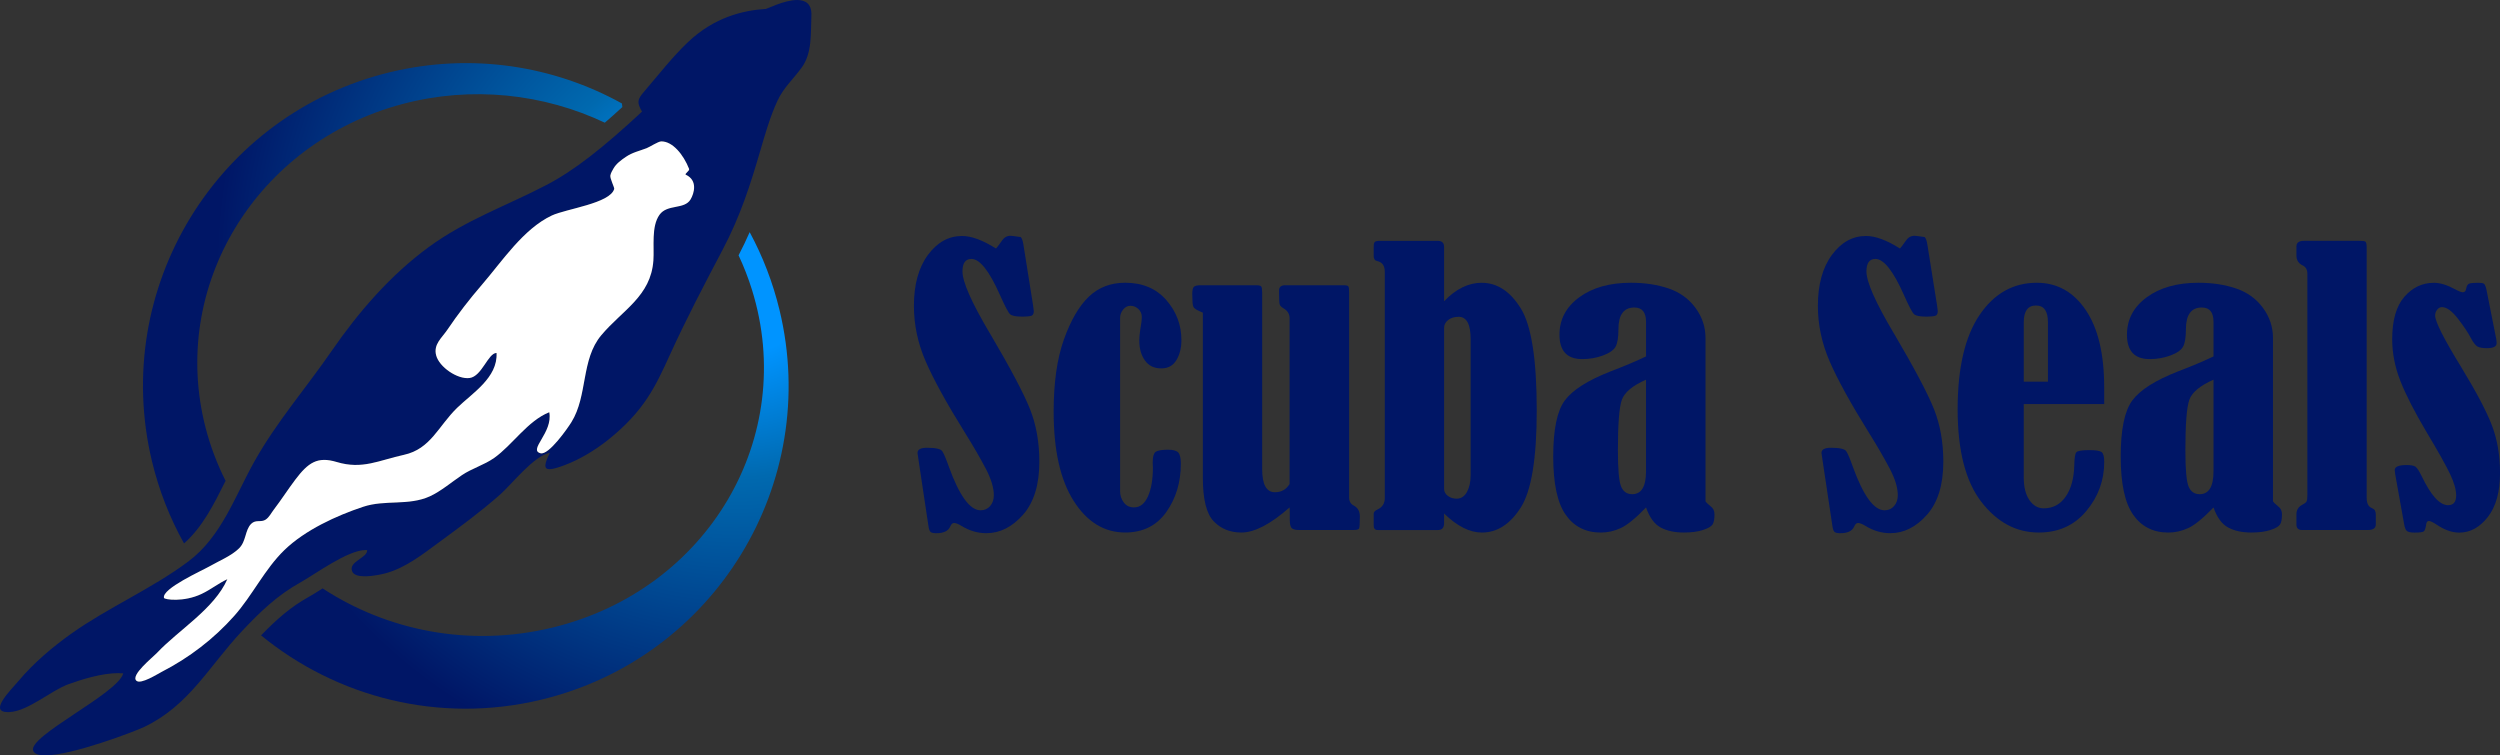
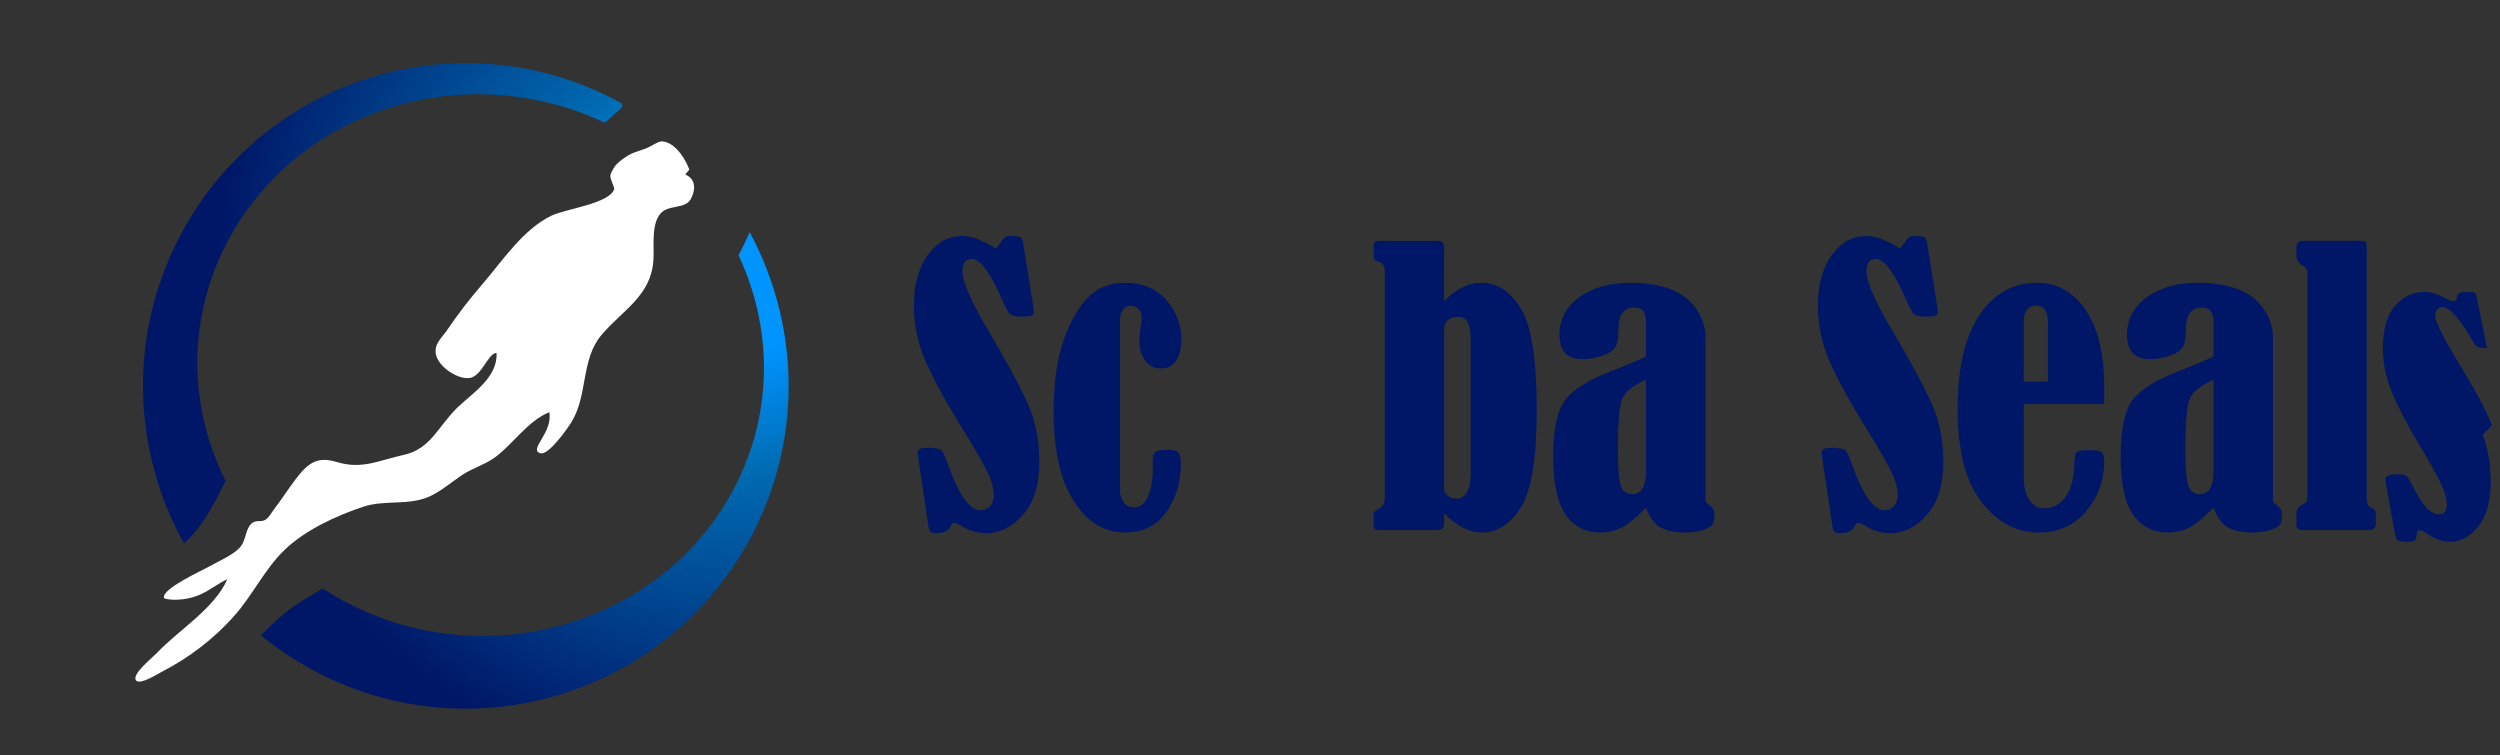
<svg xmlns="http://www.w3.org/2000/svg" xmlns:xlink="http://www.w3.org/1999/xlink" id="Layer_2" data-name="Layer 2" viewBox="0 0 1049.15 317">
  <rect x="0" y="0" width="1049.15" height="317" fill="#333333" stroke="none" />
  <defs>
    <style>
      .cls-1 {
        fill: #fff;
      }

      .cls-2 {
        fill: none;
      }

      .cls-3 {
        fill: url(#radial-gradient);
      }

      .cls-4 {
        fill: url(#radial-gradient-2);
      }

      .cls-5 {
        fill: #001666;
      }
    </style>
    <radialGradient id="radial-gradient" cx="308.82" cy="110.62" fx="308.82" fy="110.62" r="272.49" gradientUnits="userSpaceOnUse">
      <stop offset=".14" stop-color="#0094ff" />
      <stop offset=".33" stop-color="#0069af" />
      <stop offset=".8" stop-color="#001666" />
    </radialGradient>
    <radialGradient id="radial-gradient-2" cx="308.82" cy="110.62" fx="308.82" fy="110.62" r="272.49" xlink:href="#radial-gradient" />
  </defs>
  <g id="Layer_1-2" data-name="Layer 1">
    <g>
-       <path class="cls-2" d="M612.12,132.95c-1.8,0-3.27.45-4.4,1.35s-1.69,1.98-1.69,3.23v67.68c0,1.13.51,2.09,1.54,2.88,1.03.79,2.27,1.18,3.72,1.18,1.85,0,3.3-.94,4.32-2.82,1.03-1.88,1.54-4.17,1.54-6.87v-57.24c0-6.26-1.68-9.39-5.04-9.39Z" />
      <path class="cls-2" d="M854.4,128.21c-3.41,0-5.11,2.36-5.11,7.07v24.89h10.15v-24.89c0-4.71-1.68-7.07-5.04-7.07Z" />
      <path class="cls-2" d="M680.62,167.79c-1.1,3.13-1.65,10.17-1.65,21.13,0,8.06.45,13.15,1.35,15.28.9,2.13,2.46,3.19,4.66,3.19,3.86,0,5.79-3.2,5.79-9.61v-38.44c-5.67,2.5-9.05,5.32-10.15,8.45Z" />
      <path class="cls-2" d="M918.76,167.79c-1.1,3.13-1.65,10.17-1.65,21.13,0,8.06.45,13.15,1.35,15.28.9,2.13,2.46,3.19,4.66,3.19,3.86,0,5.79-3.2,5.79-9.61v-38.44c-5.67,2.5-9.05,5.32-10.15,8.45Z" />
-       <path class="cls-5" d="M334.53,0c-5.4,0-12.55,3.71-13.09,3.74-9.43.59-21.66,3.39-32.8,14.01-6.63,6.33-12.25,13.61-18.21,20.55-2.98,3.47-3.27,4.56-1.01,8.55-16.46,15.28-28.47,24.75-40.26,30.87-16.98,8.82-33.7,14.6-49.23,25.96-16.05,11.73-29.47,27.24-40.78,43.64-10.71,15.53-23.11,29.78-32.37,46.3-8.23,14.67-13.79,31.55-27.74,42-15.3,11.46-33.4,19.16-49.03,30.23-7.98,5.66-15.87,12.37-22.19,19.86-3.38,4-12.79,13.14-4.49,13.14.21,0,.44,0,.67-.02,7.81-.4,17.34-9.01,24.74-11.7,5.89-2.14,14.21-4.64,20.8-4.64.75,0,1.48.03,2.18.1,0,.03-.02.06-.03.09-2.47,8.53-40.2,26.32-37.76,32.4.54,1.35,2.39,1.91,5.06,1.91,11.38,0,37.69-10.09,41.52-11.92,18.98-9.06,27.27-25.62,41.2-40.39,7.65-8.11,14.66-14.87,24.47-20.33,5.97-3.32,19.76-13.52,27.22-13.52.24,0,.47.01.69.03.12,3.34-8,4.78-6.3,8.94.64,1.56,2.84,2.05,5.34,2.05,3.37,0,7.26-.89,8.53-1.23,8.49-2.26,15.73-8.02,22.71-13.14,8.74-6.42,17.38-12.75,25.51-19.94,4.96-4.39,14.2-16.35,20.88-17.52-2.36,4.75-2.64,6.88-.15,6.88,1.33,0,3.44-.6,6.43-1.73,6.35-2.38,12.97-6.43,18.25-10.66,15.06-12.06,19.81-22.37,25.79-35.5,6.92-15.19,14.49-29.61,22.27-44.39,7.26-13.8,11.42-26.65,15.73-41.45,1.99-6.84,4.16-14.33,7.14-20.78,2.58-5.6,6.55-9.05,10.15-13.94,4.49-6.09,3.83-14.22,4.14-21.9.21-5.02-2.54-6.55-6.01-6.55ZM289.79,83.68c-2.61,4.4-9.79,1.87-13.06,6.48-3.49,4.92-2.14,13.37-2.55,19.16-1.06,15.02-12.99,20.81-21.85,31.35-8.6,10.22-5.61,25.32-12.54,36.49-1.53,2.47-9.52,13.99-12.98,13.06-5.3-1.42,5.32-8.67,3.68-17.22-9.1,3.62-15.46,13.78-23.17,19.21-4.16,2.93-9.24,4.35-13.5,7.2-4.24,2.85-8.81,6.76-13.44,8.88-8.91,4.07-18.74,1.33-27.92,4.37-11.32,3.75-24.44,9.79-33.1,18.16-8.29,8.01-13.41,19.04-21.09,27.66-8.61,9.67-18.9,17.55-30.43,23.48-1.81.93-8.71,5.33-10.58,3.75-2.69-2.28,6.79-9.8,8.58-11.69,9.15-9.71,24.08-18.5,29.55-30.95-3.98,1.86-6.73,4.24-10.83,6.19-7.46,3.54-15.56,2.41-15.76,1.65-1-3.85,15.99-11.44,19.23-13.3,3.86-2.22,9.07-4.32,12.28-7.49,3.04-3.01,2.44-7.64,5.08-10.28,1.93-1.93,4.18-.46,6.11-1.79,1.51-1.04,2.31-2.76,3.39-4.18,3.13-4.09,5.9-8.45,9-12.55,5.43-7.18,9.29-9.87,17.39-7.43,10.8,3.25,17.68-.72,28.22-3.01,11.23-2.44,14.4-12.02,22.32-19.72,6.33-6.15,17.11-12.68,16.54-23.03-3.55-.02-6.13,9.82-11.3,10.51-5.08.68-12.8-4.61-14.06-9.55-1.17-4.59,2.38-7.23,4.69-10.66,4.47-6.62,9.33-12.9,14.61-19.02,8.42-9.76,17.28-23.33,29.27-28.97,5.91-2.78,24.54-5.09,26.17-11.15.15-.56-1.8-4.33-1.62-5.59.14-1.02.83-2.13,1.33-3,1.17-2.04,3.22-3.52,5.14-4.83,2.84-1.94,5.64-2.48,8.75-3.67,1.42-.55,4.83-2.83,6.15-2.85,4.71-.05,9.29,5.49,11.68,11.56.31.79-2.11,2.09-1.36,2.45,5.06,2.4,3.44,7.83,1.96,10.33Z" />
      <path class="cls-3" d="M314.6,97.45c-1.4,3.19-2.94,6.42-4.65,9.7,2.16,4.6,4.04,9.4,5.6,14.39,19.3,61.81-18.4,126.07-83.84,141.86-34.79,8.39-69.29,1.19-96.32-16.47-.02.02-.05.03-.07.05-2.21,1.4-4.12,2.61-5.71,3.49-7.53,4.19-13.31,9.23-20.05,16.17,31.7,25.98,74.77,37.32,117.69,26.96,72.72-17.54,117.44-90.71,99.9-163.43-2.82-11.68-7.08-22.63-12.53-32.73Z" />
      <path class="cls-4" d="M77.23,228.06c7.69-6.79,12.46-16.27,17.44-26.28-3.51-6.95-6.32-14.32-8.33-22.03-15.51-59.55,21.27-119.79,82.53-136.09,29.03-7.72,59.2-4.35,84.95,7.83,2.33-2.03,4.78-4.2,7.36-6.56-.11-.52-.17-1.03-.2-1.52-28.61-15.82-62.99-21.39-97.27-13.12C90.99,47.83,46.27,121,63.81,193.71c2.97,12.31,7.54,23.81,13.42,34.35Z" />
      <path class="cls-1" d="M287.83,73.35c-.75-.36,1.67-1.65,1.36-2.45-2.39-6.08-6.97-11.62-11.68-11.56-1.32.01-4.73,2.3-6.15,2.85-3.11,1.2-5.9,1.73-8.75,3.67-1.92,1.31-3.97,2.79-5.14,4.83-.5.87-1.18,1.99-1.33,3-.18,1.26,1.77,5.03,1.62,5.59-1.63,6.06-20.26,8.37-26.17,11.15-11.99,5.64-20.85,19.21-29.27,28.97-5.28,6.12-10.14,12.4-14.61,19.02-2.32,3.43-5.86,6.07-4.69,10.66,1.26,4.94,8.98,10.23,14.06,9.55,5.17-.69,7.75-10.53,11.3-10.51.57,10.35-10.21,16.88-16.54,23.03-7.92,7.7-11.09,17.27-22.32,19.72-10.55,2.3-17.43,6.27-28.22,3.01-8.1-2.44-11.96.25-17.39,7.43-3.1,4.11-5.87,8.47-9,12.55-1.09,1.42-1.88,3.14-3.39,4.18-1.94,1.33-4.18-.15-6.11,1.79-2.64,2.64-2.04,7.27-5.08,10.28-3.21,3.17-8.42,5.27-12.28,7.49-3.24,1.86-20.23,9.45-19.23,13.3.2.76,8.3,1.89,15.76-1.65,4.1-1.95,6.86-4.33,10.83-6.19-5.47,12.45-20.4,21.24-29.55,30.95-1.78,1.89-11.26,9.41-8.58,11.69,1.87,1.59,8.77-2.82,10.58-3.75,11.53-5.93,21.82-13.8,30.43-23.48,7.67-8.62,12.8-19.65,21.09-27.66,8.66-8.37,21.78-14.41,33.1-18.16,9.18-3.04,19.01-.3,27.92-4.37,4.62-2.11,9.19-6.03,13.44-8.88,4.26-2.86,9.34-4.27,13.5-7.2,7.71-5.43,14.07-15.59,23.17-19.21,1.64,8.56-8.98,15.8-3.68,17.22,3.46.93,11.45-10.59,12.98-13.06,6.92-11.17,3.94-26.27,12.54-36.49,8.87-10.54,20.8-16.33,21.85-31.35.41-5.79-.94-14.24,2.55-19.16,3.28-4.62,10.46-2.09,13.06-6.48,1.48-2.49,3.1-7.93-1.96-10.33Z" />
      <path class="cls-5" d="M415.26,139.64c-7.57-12.78-11.35-21.36-11.35-25.72,0-3.51,1.25-5.26,3.76-5.26,3.51,0,7.49,5.04,11.96,15.11,2.11,4.76,3.53,7.47,4.29,8.12.75.65,2.41.98,4.96.98,2.26,0,3.65-.15,4.17-.45s.79-.93.79-1.88c0-.25-.1-1.05-.3-2.41l-4.06-25.49c-.25-1.6-.63-2.66-1.13-3.16-2.46-.35-3.86-.53-4.21-.53-1.5,0-2.71.65-3.61,1.96-1.4,2.01-2.26,3.13-2.56,3.38-5.56-3.51-10.3-5.26-14.21-5.26-5.67,0-10.45,2.66-14.36,7.97-3.91,5.31-5.87,12.43-5.87,21.36,0,7.92,1.64,15.68,4.93,23.27,3.28,7.59,8.88,17.76,16.81,30.49,3.31,5.31,6.1,10.14,8.38,14.48,2.28,4.34,3.42,8.08,3.42,11.24,0,1.8-.51,3.31-1.54,4.51-1.03,1.2-2.37,1.8-4.02,1.8-4.46,0-8.9-6.09-13.31-18.27-1.2-3.41-2.13-5.59-2.78-6.54-.65-.95-2.78-1.43-6.39-1.43-2.66,0-3.99.73-3.99,2.18,0,.2.25,1.91.75,5.11l3.76,25.04c.2,1.61.51,2.59.94,2.97.42.38,1.24.56,2.44.56,3.11,0,5.06-.95,5.87-2.86.4-.95.93-1.43,1.58-1.43.75,0,1.78.4,3.08,1.2,3.36,2.06,6.84,3.08,10.45,3.08,5.71,0,10.85-2.58,15.42-7.75,4.56-5.16,6.84-12.58,6.84-22.26,0-8.17-1.32-15.55-3.95-22.14s-8.28-17.26-16.96-32Z" />
      <path class="cls-5" d="M478.12,143.02c0,3.31.79,6.07,2.37,8.27,1.58,2.21,3.85,3.31,6.8,3.31s4.99-1.15,6.39-3.46c1.4-2.3,2.11-5.11,2.11-8.42,0-6.37-2.12-11.97-6.35-16.81-4.24-4.84-9.99-7.26-17.26-7.26-6.12,0-11.22,1.98-15.3,5.91-4.09,3.93-7.56,9.91-10.42,17.95s-4.29,18.12-4.29,30.24c0,16.18,2.81,28.68,8.42,37.49s12.81,13.22,21.58,13.23c7.47,0,13.23-2.87,17.29-8.61s6.09-12.49,6.09-20.27c0-2.41-.38-3.99-1.13-4.74s-2.16-1.13-4.21-1.13c-2.36,0-4.02.25-5,.75-.98.5-1.47,2.08-1.47,4.74l.08,2.11c0,4.91-.69,8.91-2.07,11.99-1.38,3.08-3.32,4.62-5.83,4.62-1.85,0-3.3-.69-4.32-2.07-1.03-1.38-1.54-2.94-1.54-4.7v-72.8c0-1.25.43-2.4,1.28-3.46.85-1.05,1.88-1.58,3.08-1.58s2.36.45,3.31,1.35,1.43,2.01,1.43,3.31-.2,2.96-.6,5.11c-.3,1.86-.45,3.49-.45,4.89Z" />
-       <path class="cls-5" d="M568.2,212.2c-1.35-.65-2.03-1.8-2.03-3.46v-86.17c0-1.3-.11-2.11-.34-2.41s-.87-.45-1.92-.45h-24.59c-1.7,0-2.56.73-2.56,2.18,0,3.31.09,5.25.26,5.83.17.58.69,1.12,1.54,1.62,1.75,1,2.63,2.41,2.63,4.21v69.56c-1.4,2.31-3.46,3.46-6.17,3.46-3.56,0-5.34-3.23-5.34-9.7v-74.07c0-1.35-.12-2.21-.38-2.56-.25-.35-.95-.53-2.11-.53h-23.39c-1.45,0-2.39.24-2.82.71-.43.48-.64,1.47-.64,2.97.05.6.08,1.35.08,2.26,0,1.65.16,2.75.49,3.27.33.53,1.12,1.07,2.37,1.62.35.15.85.38,1.5.68v69.25c0,9.02,1.51,15.11,4.53,18.27s6.9,4.74,11.64,4.74c5.51,0,12.26-3.51,20.23-10.53.05.25.08,1.38.08,3.38v1.88c0,1.76.28,2.9.83,3.42s1.55.79,3.01.79h22.86c1.35,0,2.14-.2,2.37-.6.23-.4.34-2.11.34-5.11,0-2.11-.83-3.61-2.48-4.51Z" />
      <path class="cls-5" d="M621.82,118.66c-5.56,0-10.83,2.58-15.79,7.75v-22.78c0-1.7-.88-2.56-2.63-2.56h-24.29c-1.15,0-1.88.16-2.18.49s-.45,1.01-.45,2.07v3.83c0,1.2.5,1.91,1.5,2.11,2.11.45,3.16,1.96,3.16,4.51v94.9c0,2.26-1,3.86-3.01,4.81-1.1.5-1.65,1.08-1.65,1.73v5.04c0,1.25.58,1.88,1.73,1.88h25.19c1.75,0,2.63-.95,2.63-2.86v-4.06c5.46,5.31,10.75,7.97,15.87,7.97,6.4,0,11.83-3.49,16.3-10.48,4.47-6.99,6.71-20.58,6.71-40.76,0-21.34-2.22-35.6-6.67-42.79-4.44-7.19-9.92-10.78-16.42-10.78ZM617.16,199.58c0,2.7-.51,5-1.54,6.87-1.03,1.88-2.47,2.82-4.32,2.82-1.45,0-2.7-.39-3.72-1.18-1.03-.79-1.54-1.75-1.54-2.88v-67.68c0-1.25.56-2.33,1.69-3.23s2.59-1.35,4.4-1.35c3.36,0,5.04,3.13,5.04,9.39v57.24Z" />
      <path class="cls-5" d="M717.99,212.58c-1.4-1.15-2.16-1.9-2.26-2.25v-68.6c-.01-4.56-1.42-8.74-4.22-12.55-2.8-3.81-6.55-6.51-11.23-8.11-4.69-1.6-9.96-2.41-15.83-2.41-8.92,0-16.16,2.03-21.69,6.09-5.54,4.06-8.31,9.3-8.31,15.72,0,6.82,3.18,10.23,9.55,10.23,3.11,0,6.03-.51,8.76-1.54,2.73-1.03,4.49-2.27,5.26-3.72.78-1.45,1.17-3.88,1.17-7.29,0-6.06,2.23-9.1,6.69-9.1,3.26,0,4.89,2.01,4.89,6.02v14.51c-3.96,1.9-8.95,4.01-14.96,6.31-9.47,3.71-15.84,7.75-19.1,12.13-3.26,4.38-4.89,12.23-4.89,23.55,0,11.32,1.74,19.47,5.23,24.45,3.49,4.98,8.41,7.47,14.77,7.47,2.86,0,5.64-.63,8.35-1.88,2.71-1.25,6.24-4.14,10.6-8.65,1.45,4.16,3.48,6.96,6.09,8.38s5.87,2.14,9.78,2.14c3.21,0,5.88-.35,8.01-1.05,2.13-.7,3.47-1.47,4.02-2.29s.83-2.24.83-4.25c0-1.45-.5-2.56-1.5-3.31ZM690.77,197.78c0,6.41-1.93,9.61-5.79,9.61-2.21,0-3.76-1.06-4.66-3.19-.9-2.13-1.35-7.22-1.35-15.28,0-10.96.55-18.01,1.65-21.13s4.49-5.94,10.15-8.45v38.44Z" />
      <path class="cls-5" d="M794.62,139.64c-7.57-12.78-11.35-21.36-11.35-25.72,0-3.51,1.25-5.26,3.76-5.26,3.51,0,7.49,5.04,11.96,15.11,2.11,4.76,3.53,7.47,4.29,8.12.75.65,2.41.98,4.96.98,2.26,0,3.65-.15,4.17-.45s.79-.93.79-1.88c0-.25-.1-1.05-.3-2.41l-4.06-25.49c-.25-1.6-.63-2.66-1.13-3.16-2.46-.35-3.86-.53-4.21-.53-1.5,0-2.71.65-3.61,1.96-1.4,2.01-2.26,3.13-2.56,3.38-5.56-3.51-10.3-5.26-14.21-5.26-5.67,0-10.45,2.66-14.36,7.97-3.91,5.31-5.87,12.43-5.87,21.36,0,7.92,1.64,15.68,4.93,23.27,3.28,7.59,8.88,17.76,16.81,30.49,3.31,5.31,6.1,10.14,8.38,14.48,2.28,4.34,3.42,8.08,3.42,11.24,0,1.8-.51,3.31-1.54,4.51-1.03,1.2-2.37,1.8-4.02,1.8-4.46,0-8.9-6.09-13.31-18.27-1.2-3.41-2.13-5.59-2.78-6.54-.65-.95-2.78-1.43-6.39-1.43-2.66,0-3.99.73-3.99,2.18,0,.2.25,1.91.75,5.11l3.76,25.04c.2,1.61.51,2.59.94,2.97.42.38,1.24.56,2.44.56,3.11,0,5.06-.95,5.87-2.86.4-.95.93-1.43,1.58-1.43.75,0,1.78.4,3.08,1.2,3.36,2.06,6.84,3.08,10.45,3.08,5.71,0,10.85-2.58,15.42-7.75,4.56-5.16,6.84-12.58,6.84-22.26,0-8.17-1.32-15.55-3.95-22.14s-8.28-17.26-16.96-32Z" />
      <path class="cls-5" d="M854.77,118.66c-9.93,0-17.95,4.52-24.06,13.57s-9.17,22.22-9.17,39.51,3.31,30.24,9.93,38.84,14.66,12.9,24.14,12.9c8.27,0,14.91-3.01,19.93-9.02s7.52-12.88,7.52-20.6c0-2.21-.36-3.58-1.09-4.14-.73-.55-2.44-.83-5.15-.83-3.11,0-4.92.3-5.45.9s-.82,2.41-.87,5.41c-.15,5.62-1.37,10.04-3.65,13.27-2.28,3.23-5.33,4.85-9.14,4.85-2.46,0-4.47-1.15-6.05-3.46-1.58-2.3-2.37-5.49-2.37-9.55v-30.75h33.76v-6.99c0-14.04-2.58-24.86-7.75-32.48-5.16-7.62-12.01-11.43-20.53-11.43ZM859.44,160.17h-10.15v-24.89c0-4.71,1.7-7.07,5.11-7.07s5.04,2.36,5.04,7.07v24.89Z" />
      <path class="cls-5" d="M956.14,212.58c-1.4-1.15-2.16-1.9-2.26-2.25v-68.6c-.01-4.56-1.42-8.74-4.22-12.55-2.8-3.81-6.55-6.51-11.23-8.11-4.69-1.6-9.96-2.41-15.83-2.41-8.92,0-16.16,2.03-21.69,6.09-5.54,4.06-8.31,9.3-8.31,15.72,0,6.82,3.18,10.23,9.55,10.23,3.11,0,6.03-.51,8.76-1.54,2.73-1.03,4.49-2.27,5.26-3.72.78-1.45,1.17-3.88,1.17-7.29,0-6.06,2.23-9.1,6.69-9.1,3.26,0,4.89,2.01,4.89,6.02v14.51c-3.96,1.9-8.95,4.01-14.96,6.31-9.47,3.71-15.84,7.75-19.1,12.13-3.26,4.38-4.89,12.23-4.89,23.55,0,11.32,1.74,19.47,5.23,24.45,3.49,4.98,8.41,7.47,14.77,7.47,2.86,0,5.64-.63,8.35-1.88,2.71-1.25,6.24-4.14,10.6-8.65,1.45,4.16,3.48,6.96,6.09,8.38s5.87,2.14,9.78,2.14c3.21,0,5.88-.35,8.01-1.05,2.13-.7,3.47-1.47,4.02-2.29s.83-2.24.83-4.25c0-1.45-.5-2.56-1.5-3.31ZM928.92,197.78c0,6.41-1.93,9.61-5.79,9.61-2.21,0-3.76-1.06-4.66-3.19-.9-2.13-1.35-7.22-1.35-15.28,0-10.96.55-18.01,1.65-21.13s4.49-5.94,10.15-8.45v38.44Z" />
      <path class="cls-5" d="M995.46,213.26c-1.5-.55-2.26-1.98-2.26-4.29v-105.05c0-1.5-.2-2.36-.6-2.56-.4-.2-1.23-.3-2.48-.3h-23.24c-2.11,0-3.16.8-3.16,2.41v3.76c0,1.91.85,3.28,2.56,4.14,1.35.6,2.03,1.78,2.03,3.53v93.17c0,1.2-.12,2.02-.38,2.44s-.88.89-1.88,1.39c-1.55.85-2.33,2.16-2.33,3.91v4.29c0,1.55.78,2.33,2.33,2.33h27.6c2.26,0,3.38-.78,3.38-2.33v-4.29c0-1.3-.53-2.15-1.58-2.56Z" />
-       <path class="cls-5" d="M1045.77,178.55c-2.26-5.91-6.54-14.05-12.86-24.42-7.32-11.92-10.98-19.16-10.98-21.71,0-.95.29-1.78.87-2.48.58-.7,1.24-1.05,1.99-1.05,1.96,0,4.16,1.58,6.62,4.74s4.29,5.89,5.49,8.2c1.05,1.96,1.99,3.16,2.82,3.61s2.14.68,3.95.68c2.71,0,4.06-.7,4.06-2.11,0-.5-.05-1.08-.15-1.73l-4.14-20.83c-.3-1.3-.64-2.09-1.01-2.37s-1.19-.41-2.44-.41c-1.96,0-3.23.13-3.83.38-.6.25-1,.93-1.2,2.03-.15,1.05-.63,1.58-1.43,1.58-.6,0-1.73-.45-3.38-1.35-3.26-1.75-6.17-2.63-8.72-2.63-4.86,0-9,1.95-12.41,5.86-3.41,3.91-5.11,9.84-5.11,17.81,0,5.86,1.14,11.7,3.42,17.51,2.28,5.81,5.98,13.02,11.09,21.64,4.86,8.11,8.13,13.95,9.81,17.51,1.68,3.56,2.52,6.54,2.52,8.94,0,2.7-1.13,4.06-3.38,4.06-3.51,0-7.22-4.08-11.13-12.26-1.05-2.15-1.92-3.46-2.59-3.91s-1.89-.68-3.65-.68c-3.36,0-5.04.7-5.04,2.11,0,.25.08.88.23,1.88l3.76,20.98c.2,1.25.55,2.13,1.05,2.63.5.5,1.6.75,3.31.75,2.21,0,3.51-.19,3.91-.56s.7-1.24.9-2.59c.1-1.15.5-1.73,1.2-1.73.6,0,1.78.58,3.53,1.73,3.21,2.11,6.27,3.16,9.17,3.16,4.61,0,8.62-2.19,12.03-6.57,3.41-4.38,5.11-10.51,5.11-18.37,0-7.41-1.13-14.08-3.38-19.99Z" />
+       <path class="cls-5" d="M1045.77,178.55c-2.26-5.91-6.54-14.05-12.86-24.42-7.32-11.92-10.98-19.16-10.98-21.71,0-.95.29-1.78.87-2.48.58-.7,1.24-1.05,1.99-1.05,1.96,0,4.16,1.58,6.62,4.74s4.29,5.89,5.49,8.2c1.05,1.96,1.99,3.16,2.82,3.61s2.14.68,3.95.68l-4.14-20.83c-.3-1.3-.64-2.09-1.01-2.37s-1.19-.41-2.44-.41c-1.96,0-3.23.13-3.83.38-.6.25-1,.93-1.2,2.03-.15,1.05-.63,1.58-1.43,1.58-.6,0-1.73-.45-3.38-1.35-3.26-1.75-6.17-2.63-8.72-2.63-4.86,0-9,1.95-12.41,5.86-3.41,3.91-5.11,9.84-5.11,17.81,0,5.86,1.14,11.7,3.42,17.51,2.28,5.81,5.98,13.02,11.09,21.64,4.86,8.11,8.13,13.95,9.81,17.51,1.68,3.56,2.52,6.54,2.52,8.94,0,2.7-1.13,4.06-3.38,4.06-3.51,0-7.22-4.08-11.13-12.26-1.05-2.15-1.92-3.46-2.59-3.91s-1.89-.68-3.65-.68c-3.36,0-5.04.7-5.04,2.11,0,.25.08.88.23,1.88l3.76,20.98c.2,1.25.55,2.13,1.05,2.63.5.5,1.6.75,3.31.75,2.21,0,3.51-.19,3.91-.56s.7-1.24.9-2.59c.1-1.15.5-1.73,1.2-1.73.6,0,1.78.58,3.53,1.73,3.21,2.11,6.27,3.16,9.17,3.16,4.61,0,8.62-2.19,12.03-6.57,3.41-4.38,5.11-10.51,5.11-18.37,0-7.41-1.13-14.08-3.38-19.99Z" />
    </g>
  </g>
</svg>